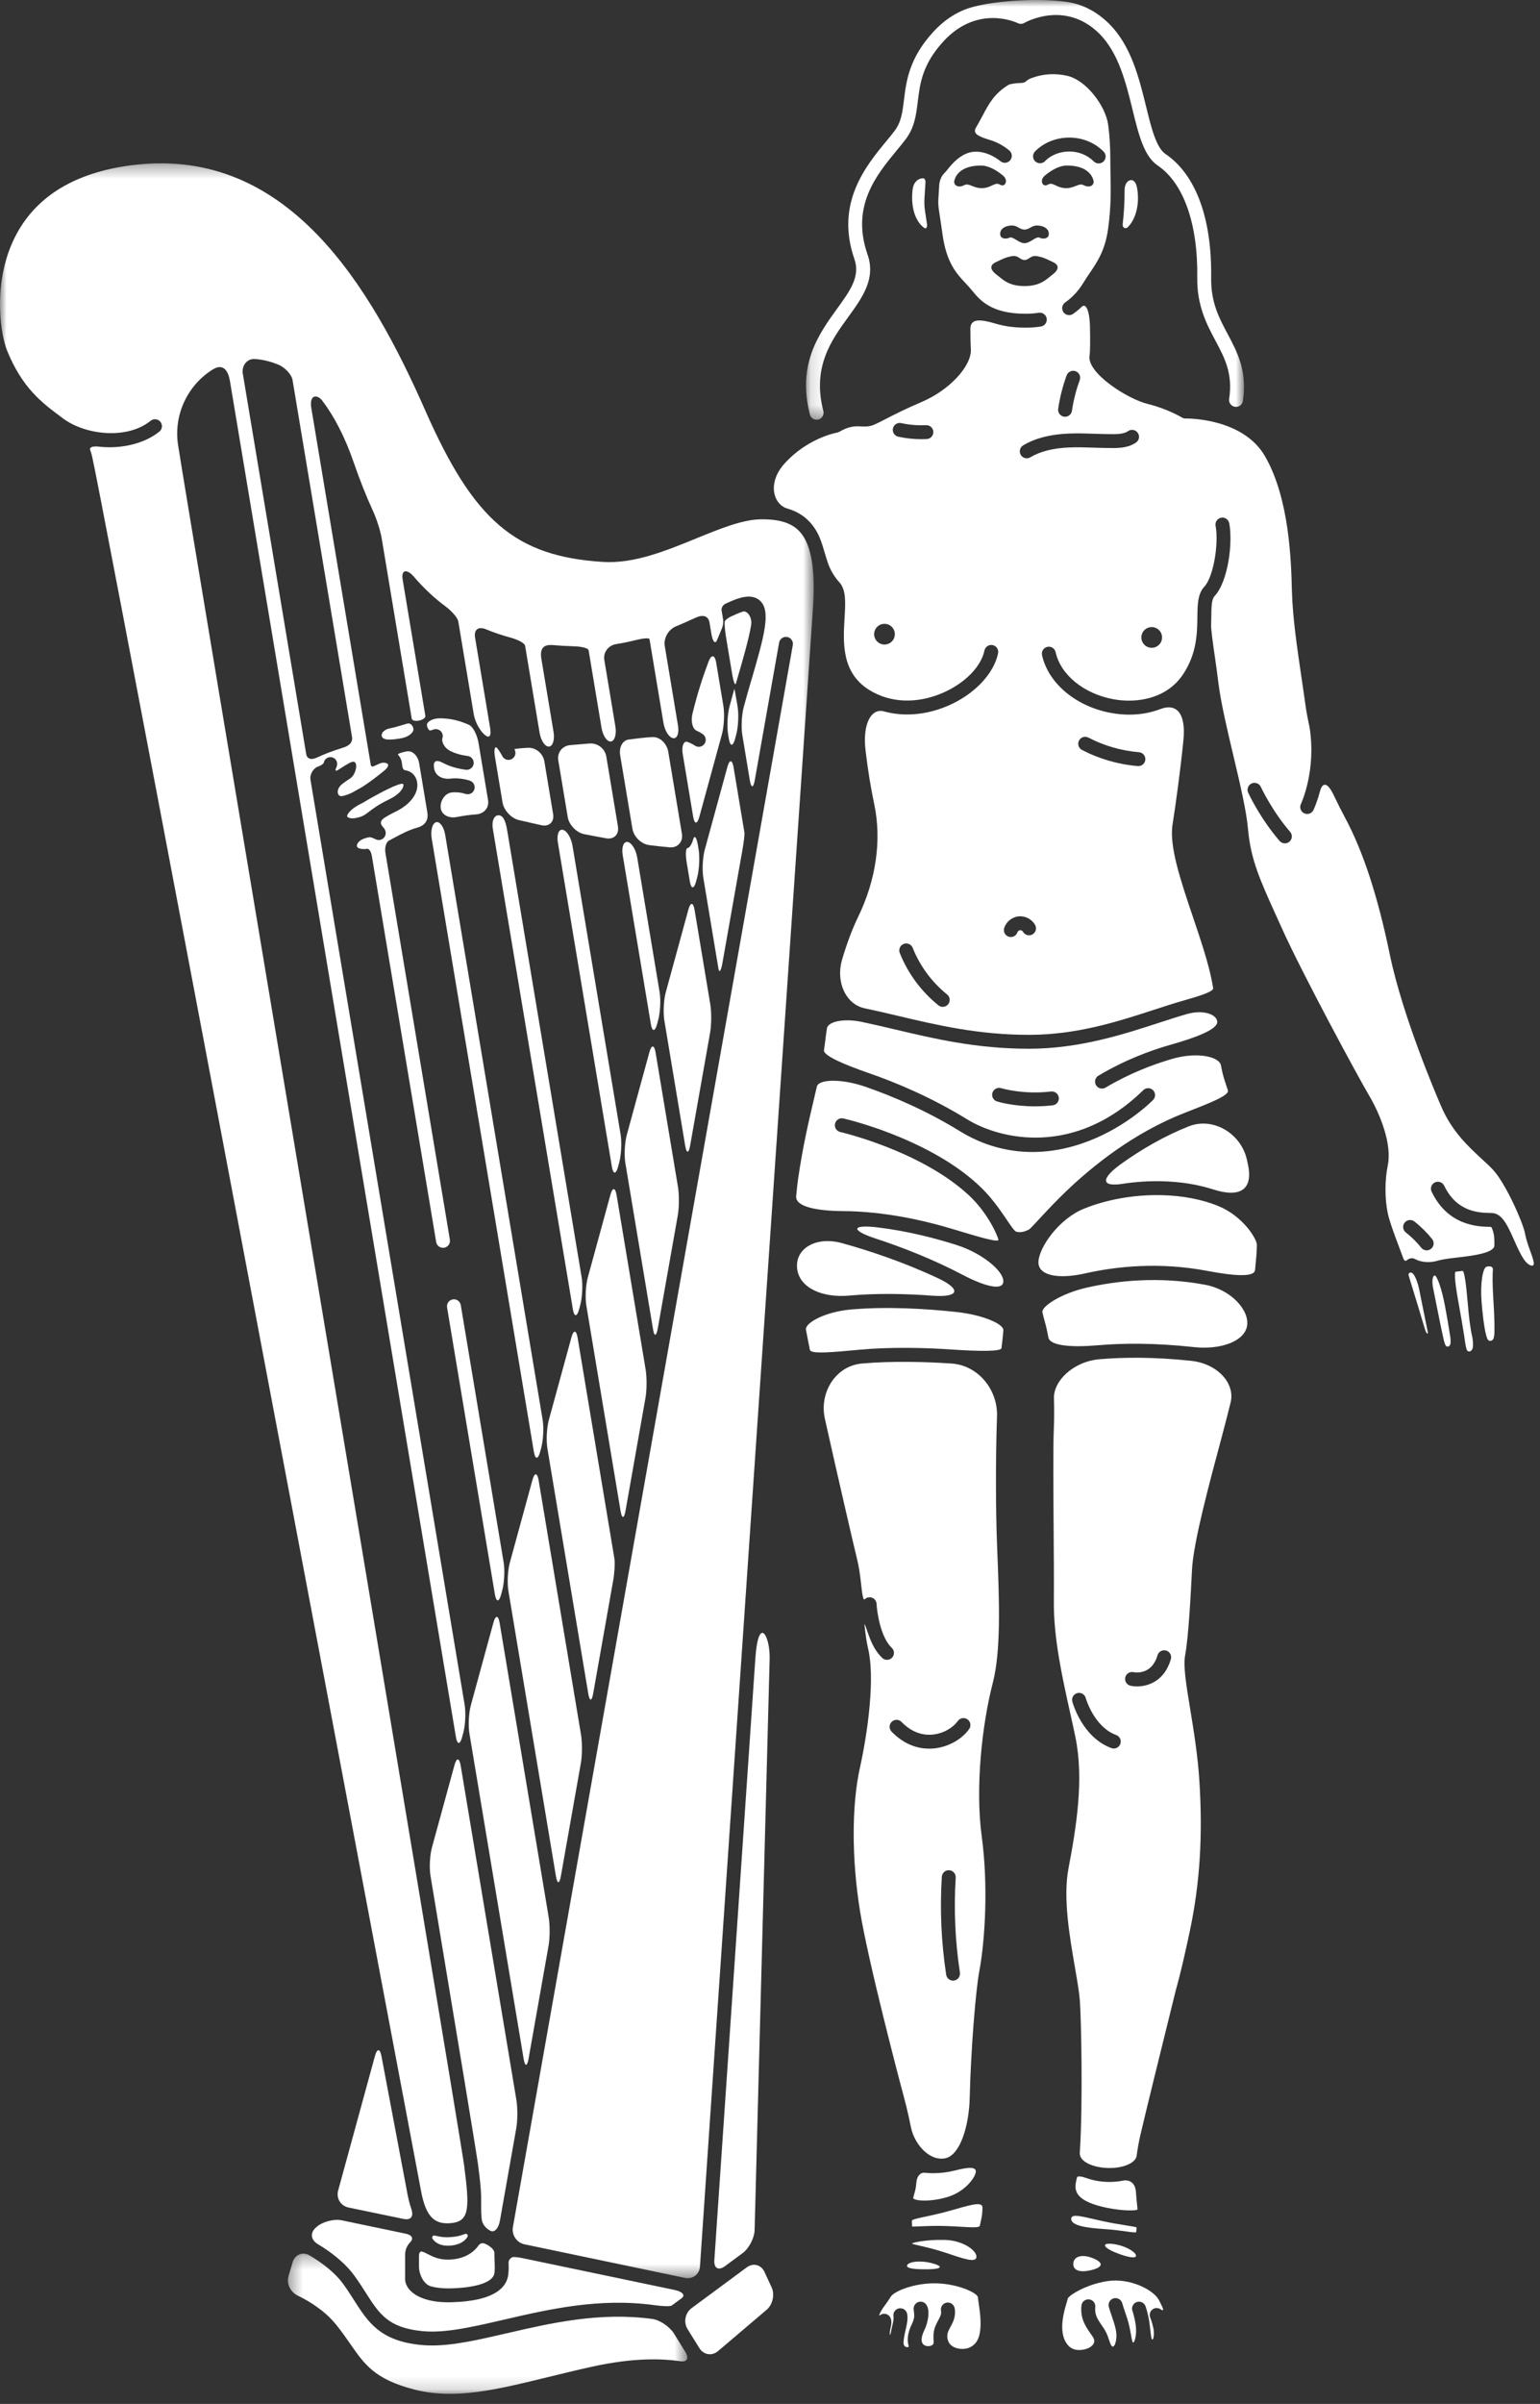
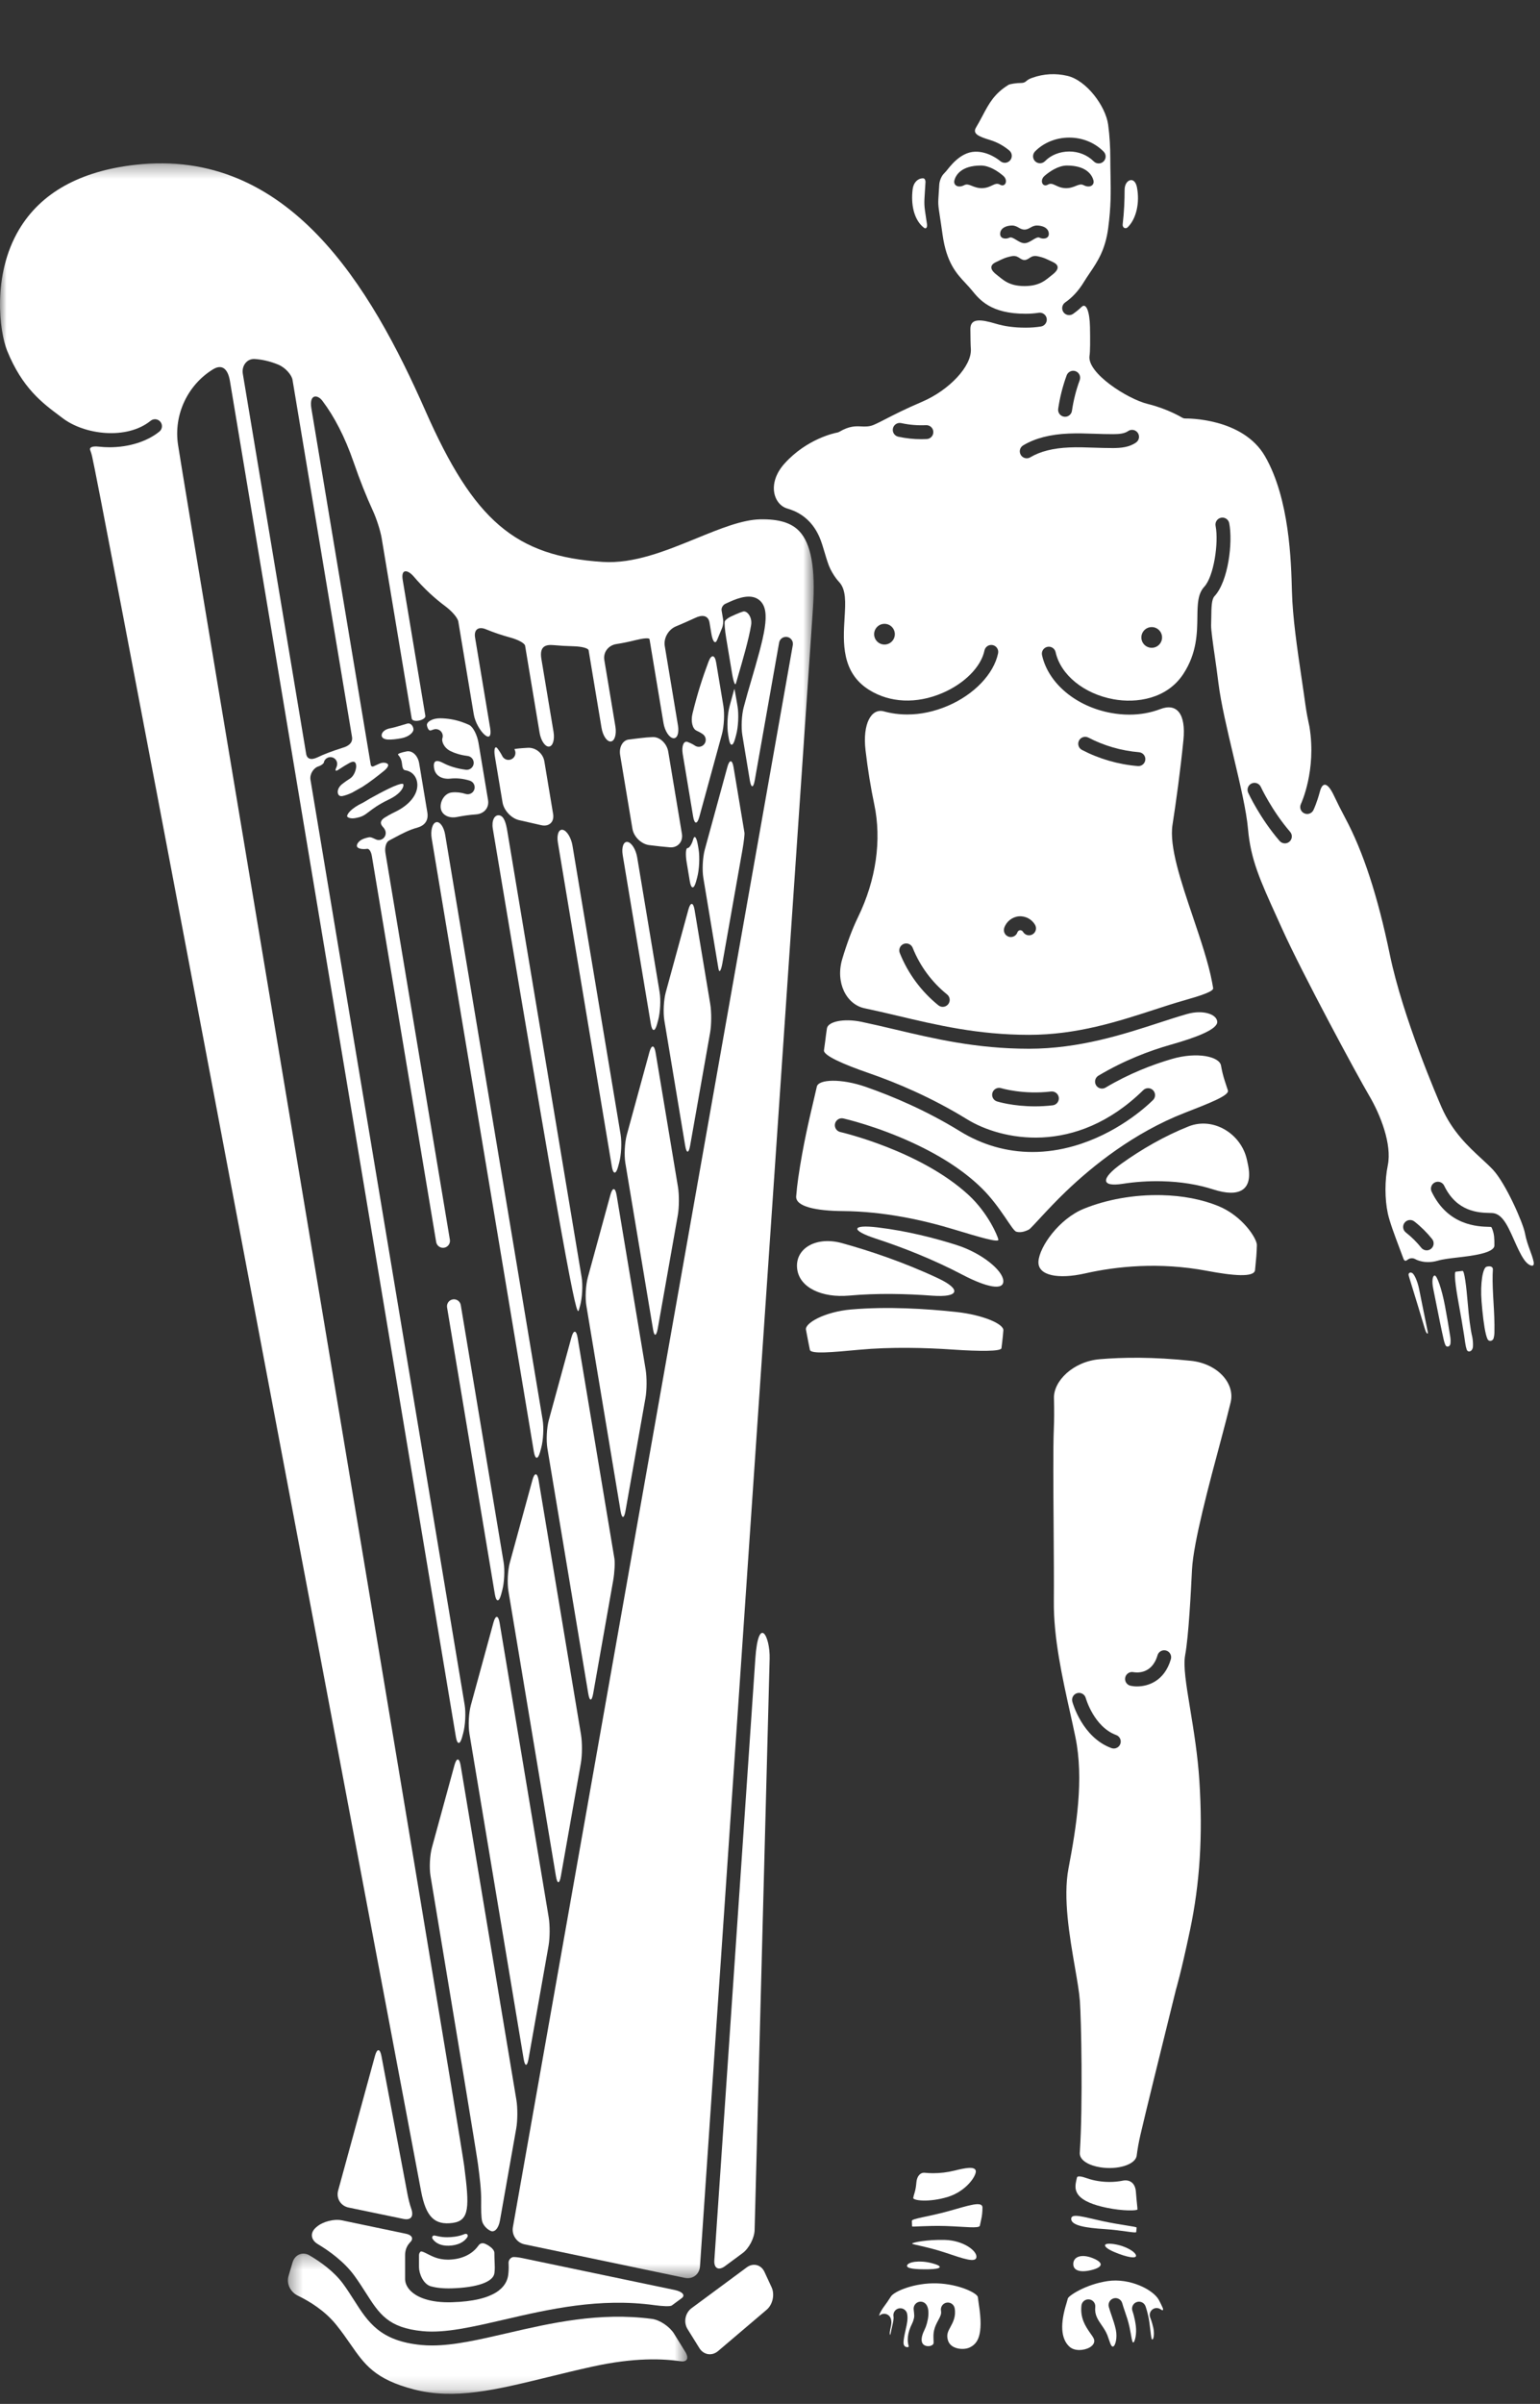
<svg xmlns="http://www.w3.org/2000/svg" xmlns:xlink="http://www.w3.org/1999/xlink" width="116px" height="181px" viewBox="0 0 116 181" version="1.1">
  <rect x="0" y="0" width="116" height="181" fill="#333333" stroke="none" />
  <title>latunarecords</title>
  <desc>Created with Sketch.</desc>
  <defs>
    <polygon id="path-1" points="0 0.331 61.294 0.331 61.294 159.567 0 159.567" />
-     <polygon id="path-3" points="0.134 0 33.125 0 33.125 31.604 0.134 31.604" />
    <polygon id="path-5" points="0.371 0.286 30.455 0.286 30.455 10.844 0.371 10.844" />
  </defs>
  <g id="Home" stroke="none" stroke-width="1" fill="none" fill-rule="evenodd">
    <g id="intro-—-hover-records" transform="translate(-543, -172)">
      <g id="latunarecords" transform="translate(543, 172)">
        <g id="Group-122">
          <path d="M29.299,60.193 C30.184,59.768 30.349,59.326 30.379,59.201 C30.387,59.166 30.39,59.137 30.39,59.112 C30.391,59.063 30.359,59.018 30.338,59.016 C30.327,59.014 30.314,59.014 30.301,59.014 C29.934,59.014 28.836,59.587 27.863,60.128 C27.584,60.306 27.307,60.463 27.031,60.596 C27.026,60.599 27.019,60.603 27.014,60.606 C26.212,61.062 26.128,61.412 26.15,61.474 C26.173,61.537 26.376,61.663 26.747,61.6 C27.28,61.51 27.451,61.38 27.79,61.121 C28.093,60.889 28.508,60.573 29.299,60.193" id="Fill-1" fill="#FFFFFF" />
          <path d="M30.381,167.07 C30.971,167.192 31.175,166.875 30.979,166.305 C30.85,165.934 30.761,165.553 30.692,165.196 C30.646,164.954 30.189,162.532 29.43,158.507 C29.22,157.395 28.987,156.159 28.734,154.817 C28.622,154.225 28.403,154.216 28.244,154.798 L25.47,164.937 C25.311,165.518 25.661,166.089 26.25,166.212 C27.403,166.453 29.228,166.833 30.381,167.07" id="Fill-3" fill="#FFFFFF" />
          <path d="M57.583,171.06 C57.33,170.513 56.732,170.361 56.248,170.719 L54.322,172.143 C53.837,172.501 53.052,173.081 52.568,173.439 C52.411,173.555 52.248,173.675 52.092,173.791 C51.608,174.149 51.472,174.854 51.79,175.366 L52.682,176.802 C52.999,177.314 53.629,177.412 54.088,177.022 L57.747,173.911 C58.206,173.521 58.372,172.762 58.119,172.215 L57.583,171.06 Z" id="Fill-5" fill="#FFFFFF" />
          <path d="M39.443,155.02 C39.542,155.614 39.707,155.614 39.812,155.021 L41.319,146.509 C41.424,145.915 41.429,144.953 41.33,144.359 L40.316,138.276 L37.635,122.195 C37.536,121.601 37.327,121.59 37.168,122.171 L35.467,128.392 C35.308,128.972 35.259,129.925 35.358,130.519 L39.443,155.02 Z" id="Fill-7" fill="#FFFFFF" />
          <g id="Group-11" transform="translate(0, 11.966)">
            <mask id="mask-2" fill="white">
              <use xlink:href="#path-1" />
            </mask>
            <g id="Clip-10" />
            <path d="M19.199,15.065 C19.772,15.106 20.363,15.241 20.957,15.487 C21.514,15.717 21.973,16.275 22.033,16.63 L22.14,17.273 L26.515,43.52 C26.594,43.995 26.195,44.23 25.82,44.333 L25.82,44.334 C25.039,44.58 24.342,44.845 23.911,45.06 L23.911,45.058 C23.442,45.284 23.127,45.187 23.062,44.798 L18.868,19.638 L18.29,16.174 C18.191,15.58 18.599,15.021 19.199,15.065 M31.721,153.034 C32.086,154.95 32.733,155.593 34.103,155.406 C35.38,155.232 35.359,154.166 34.971,151.163 L34.964,151.105 C34.873,150.399 33.362,141.273 31.198,128.267 C31.196,128.258 31.195,128.249 31.193,128.24 C28.852,114.18 25.749,95.595 22.846,78.212 C18.154,50.122 13.723,23.589 13.41,21.522 C13.063,19.233 14.162,17.004 16.029,15.852 C16.712,15.423 17.164,15.788 17.32,16.723 L34.34,118.813 C34.439,119.407 34.648,119.418 34.807,118.837 L34.891,118.529 C35.05,117.948 35.099,116.996 35,116.402 L23.388,46.753 L23.388,46.753 C23.316,46.318 23.612,45.898 23.911,45.765 L23.911,45.765 C24.288,45.649 24.386,45.476 24.386,45.474 C24.428,45.196 24.69,45.003 24.966,45.046 C25.244,45.088 25.435,45.347 25.393,45.626 C25.389,45.655 25.368,45.761 25.301,45.899 C25.248,46.028 25.246,46.17 25.558,45.947 C25.573,45.936 25.586,45.928 25.598,45.921 C25.828,45.768 26.065,45.625 26.302,45.493 C26.693,45.271 26.83,45.422 26.833,45.761 L26.833,45.761 C26.792,46.145 26.61,46.5 26.361,46.656 C26.156,46.786 25.957,46.922 25.777,47.065 C25.445,47.329 25.388,47.648 25.476,47.833 C25.534,47.958 25.65,48.002 25.818,47.967 C26.04,47.919 26.276,47.831 26.519,47.717 C26.803,47.556 27.064,47.409 27.31,47.272 C27.856,46.922 28.414,46.489 28.933,46.067 C29.192,45.857 29.276,45.667 29.226,45.587 C29.183,45.518 29.062,45.46 28.902,45.46 C28.804,45.46 28.691,45.482 28.572,45.536 C28.5,45.57 28.415,45.608 28.318,45.651 C28.263,45.676 28.203,45.703 28.139,45.732 C28.04,45.777 27.945,45.727 27.927,45.618 L27.894,45.422 L23.453,18.779 C23.274,17.705 23.91,17.706 24.295,18.227 C25.166,19.385 25.969,20.9 26.64,22.843 C27.107,24.193 27.589,25.408 28.095,26.507 C28.348,27.054 28.651,27.97 28.75,28.564 L30.141,36.913 L30.966,41.859 C30.966,41.859 30.987,41.983 31.012,42.135 C31.037,42.288 31.284,42.349 31.568,42.288 C31.851,42.227 32.064,42.08 32.041,41.94 L31.999,41.687 L30.335,31.707 C30.186,30.813 30.727,30.949 31.132,31.408 C31.133,31.409 31.134,31.409 31.134,31.409 C31.53,31.874 31.943,32.306 32.377,32.709 C32.747,33.053 33.133,33.374 33.533,33.672 C34.016,34.031 34.473,34.535 34.523,34.839 C34.573,35.142 34.695,35.87 34.794,36.464 C35.032,37.892 35.45,40.399 35.688,41.828 C35.787,42.422 36.178,43.087 36.52,43.372 C36.861,43.656 37.019,43.446 36.92,42.852 L36.313,39.209 L35.784,36.034 C35.685,35.439 36.039,35.182 36.596,35.412 C37.183,35.654 37.795,35.862 38.431,36.035 C39.012,36.194 39.52,36.454 39.554,36.657 C39.587,36.861 39.695,37.507 39.794,38.102 C40.023,39.473 40.416,41.832 40.644,43.204 C40.743,43.798 41.059,44.266 41.349,44.247 C41.639,44.229 41.794,43.731 41.695,43.137 L40.974,38.813 L40.779,37.643 C40.616,36.666 41.135,36.564 41.669,36.606 C42.165,36.652 42.675,36.681 43.197,36.694 C43.799,36.709 44.31,36.832 44.338,36.996 C44.365,37.16 44.467,37.775 44.566,38.37 C44.771,39.602 45.105,41.608 45.311,42.84 C45.41,43.434 45.723,43.892 46.011,43.863 C46.3,43.833 46.453,43.326 46.354,42.732 L45.878,39.872 L45.521,37.732 C45.423,37.138 45.83,36.621 46.425,36.529 C46.907,36.454 47.378,36.356 47.84,36.24 C48.424,36.093 48.906,36.042 48.926,36.165 L48.963,36.387 L49.977,42.476 C50.076,43.07 50.403,43.568 50.705,43.615 C51.007,43.662 51.166,43.243 51.067,42.649 L50.55,39.54 L50.073,36.674 C49.974,36.08 50.352,35.43 50.909,35.199 C51.392,34.999 51.864,34.789 52.324,34.577 C52.399,34.543 52.473,34.511 52.544,34.482 C53.032,34.311 53.368,34.455 53.445,34.915 C53.479,35.116 53.517,35.347 53.556,35.584 C53.566,35.644 53.576,35.703 53.586,35.762 C53.685,36.356 53.876,36.561 54.016,36.221 C54.101,36.014 54.187,35.809 54.271,35.605 C54.313,35.503 54.355,35.402 54.396,35.302 C54.465,35.134 54.496,34.851 54.466,34.668 C54.435,34.485 54.385,34.184 54.354,33.995 C54.322,33.807 54.452,33.581 54.644,33.493 C54.761,33.44 54.876,33.387 54.992,33.335 C55.655,33.038 56.608,32.704 57.221,33.239 C58.121,34.022 57.56,35.941 56.543,39.426 L56.305,40.242 C56.305,40.242 56.178,40.706 56.021,41.279 C55.865,41.852 55.818,42.798 55.917,43.392 L56.13,44.675 L56.481,46.789 C56.581,47.384 56.746,47.384 56.851,46.791 L58.687,36.419 C58.737,36.135 59.008,35.944 59.294,35.994 C59.578,36.045 59.768,36.317 59.718,36.601 L38.634,155.722 C38.529,156.315 38.922,156.896 39.511,157.019 L51.585,159.544 C52.174,159.668 52.685,159.281 52.726,158.68 L61.24,33.778 C61.435,30.842 61.096,28.962 60.204,28.027 C59.598,27.392 58.669,27.112 57.267,27.137 C55.894,27.164 54.22,27.849 52.447,28.573 C50.134,29.518 47.74,30.494 45.398,30.343 C38.82,29.917 35.698,27.254 32.037,18.949 C27.933,9.639 21.738,-0.88 10.175,0.444 C6.014,0.919 3.073,2.561 1.433,5.323 C-0.609,8.763 -0.037,13.024 0.537,14.439 C1.676,17.245 3.176,18.365 4.5,19.354 C4.556,19.396 4.611,19.437 4.667,19.479 C6.342,20.789 9.554,21.169 11.346,19.716 C11.57,19.535 11.9,19.569 12.082,19.794 C12.264,20.018 12.23,20.348 12.005,20.53 C11.087,21.274 9.711,21.71 8.249,21.71 C7.977,21.71 7.703,21.694 7.427,21.663 C6.975,21.612 6.71,21.704 6.798,21.937 C6.85,22.072 6.894,22.215 6.931,22.367 C7.168,23.343 10.014,38.224 15.389,66.596 L16.4,71.938 C21.749,100.185 27.853,132.534 30.459,146.347 C31.218,150.371 31.675,152.791 31.721,153.034" id="Fill-9" fill="#FFFFFF" mask="url(#mask-2)" />
          </g>
          <path d="M40.105,111.435 L38.403,117.656 C38.244,118.237 38.196,119.189 38.295,119.784 L41.876,141.27 C41.975,141.864 42.141,141.865 42.246,141.272 L43.753,132.758 C43.858,132.165 43.863,131.203 43.764,130.608 L40.572,111.459 C40.473,110.865 40.264,110.854 40.105,111.435" id="Fill-12" fill="#FFFFFF" />
          <path d="M50.042,76.837 L51.281,84.278 L51.612,86.265 C51.711,86.859 51.877,86.86 51.982,86.267 L53.489,77.753 C53.594,77.159 53.599,76.197 53.5,75.603 L53.099,73.194 L52.319,68.512 C52.22,67.917 52.011,67.907 51.852,68.488 L50.15,74.709 C49.991,75.29 49.943,76.243 50.042,76.837" id="Fill-14" fill="#FFFFFF" />
          <path d="M44.68,127.521 L46.187,119.007 C46.292,118.414 46.332,117.663 46.277,117.331 L46.176,116.728 L45.742,114.124 L43.509,100.722 C43.41,100.128 43.201,100.118 43.042,100.699 L41.34,106.92 C41.181,107.501 41.133,108.453 41.231,109.047 L44.311,127.52 C44.409,128.114 44.575,128.114 44.68,127.521" id="Fill-16" fill="#FFFFFF" />
          <path d="M52.979,66.099 L54.006,72.271 C54.006,72.271 54.056,72.566 54.116,72.93 C54.176,73.294 54.311,73.107 54.416,72.514 L55.923,63.997 C56.028,63.404 56.096,62.821 56.075,62.694 L56.037,62.465 L55.256,57.772 C55.158,57.178 54.949,57.168 54.79,57.748 L53.088,63.971 C52.929,64.552 52.88,65.505 52.979,66.099" id="Fill-18" fill="#FFFFFF" />
          <path d="M49.197,100.125 C49.286,100.66 49.443,100.612 49.548,100.019 L51.055,91.505 C51.16,90.911 51.165,89.949 51.066,89.355 L49.382,79.249 C49.283,78.655 49.074,78.644 48.915,79.225 L47.214,85.446 C47.055,86.027 47.006,86.98 47.105,87.574 L49.035,99.158 C49.035,99.158 49.108,99.591 49.197,100.125" id="Fill-20" fill="#FFFFFF" />
          <path d="M34.232,132.907 L32.535,139.109 C32.376,139.69 32.328,140.642 32.427,141.236 C34.505,153.726 35.912,162.233 36.002,162.937 L36.01,162.995 C36.135,163.967 36.253,164.891 36.244,165.693 C36.237,166.295 36.24,166.983 36.32,167.263 C36.4,167.543 36.665,167.84 36.96,167.974 C37.255,168.107 37.554,167.783 37.659,167.19 L38.886,160.258 C38.991,159.665 38.996,158.702 38.896,158.108 L34.699,132.931 C34.599,132.336 34.391,132.326 34.232,132.907" id="Fill-22" fill="#FFFFFF" />
          <path d="M47.114,113.77 L48.62,105.257 C48.726,104.663 48.73,103.701 48.631,103.107 L46.445,89.986 C46.346,89.392 46.137,89.382 45.978,89.963 L44.277,96.183 C44.118,96.764 44.069,97.717 44.168,98.311 L46.744,113.768 C46.843,114.362 47.009,114.363 47.114,113.77" id="Fill-24" fill="#FFFFFF" />
-           <path d="M37.12,62.39 L43.15,98.571 C43.249,99.165 43.458,99.176 43.617,98.595 L43.701,98.287 C43.86,97.706 43.909,96.753 43.81,96.159 L38.212,62.571 C38.113,61.977 37.968,61.442 37.605,61.389 C37.242,61.335 37.021,61.796 37.12,62.39" id="Fill-26" fill="#FFFFFF" />
-           <path d="M44.012,62.809 C44.555,62.916 45.105,63.019 45.653,63.118 C46.245,63.225 46.646,62.824 46.547,62.23 L45.669,56.957 C45.57,56.363 45.004,55.93 44.404,55.982 C43.91,56.026 43.428,56.065 42.961,56.101 C42.361,56.147 41.954,56.661 42.053,57.255 L42.764,61.519 C42.863,62.113 43.421,62.693 44.012,62.809" id="Fill-28" fill="#FFFFFF" />
+           <path d="M37.12,62.39 C43.249,99.165 43.458,99.176 43.617,98.595 L43.701,98.287 C43.86,97.706 43.909,96.753 43.81,96.159 L38.212,62.571 C38.113,61.977 37.968,61.442 37.605,61.389 C37.242,61.335 37.021,61.796 37.12,62.39" id="Fill-26" fill="#FFFFFF" />
          <path d="M50.335,56.594 C50.236,56 49.719,55.48 49.178,55.498 C48.877,55.508 48.552,55.534 48.203,55.578 C47.924,55.614 47.646,55.647 47.368,55.68 C46.907,55.734 46.614,56.255 46.712,56.85 L47.638,62.403 C47.737,62.998 48.299,63.554 48.897,63.631 C49.449,63.702 49.972,63.759 50.455,63.798 C51.055,63.846 51.464,63.372 51.365,62.778 L50.335,56.594 Z" id="Fill-30" fill="#FFFFFF" />
          <path d="M55.963,46.048 C55.819,46.092 55.64,46.158 55.42,46.257 C55.296,46.313 55.171,46.37 55.045,46.428 C54.837,46.523 54.637,46.683 54.596,46.783 C54.554,46.883 54.601,47.447 54.699,48.041 L55.149,50.743 C55.248,51.337 55.375,51.658 55.433,51.459 L55.538,51.098 C55.943,49.71 56.413,48.1 56.579,47.057 C56.674,46.462 56.271,45.955 55.963,46.048" id="Fill-32" fill="#FFFFFF" />
          <path d="M52.318,56.123 C52.306,56.114 52.138,55.997 51.799,55.866 C51.5,55.75 51.327,56.173 51.425,56.767 L52.21,61.481 C52.309,62.075 52.518,62.085 52.677,61.504 L54.38,55.281 C54.538,54.7 54.587,53.747 54.489,53.153 L53.944,49.88 C53.845,49.286 53.581,49.256 53.369,49.82 C52.943,50.953 52.531,52.208 52.161,53.734 C52.019,54.319 52.168,54.875 52.456,55.009 C52.774,55.156 52.938,55.278 52.958,55.294 C53.186,55.471 53.226,55.8 53.048,56.029 C52.872,56.255 52.546,56.297 52.318,56.123" id="Fill-34" fill="#FFFFFF" />
          <path d="M38.523,57.166 C38.452,57.199 38.376,57.216 38.302,57.216 C38.105,57.216 37.917,57.104 37.828,56.915 C37.823,56.905 37.718,56.69 37.495,56.382 C37.292,56.1 37.18,56.376 37.279,56.97 L37.854,60.42 C37.953,61.014 38.507,61.612 39.093,61.75 C39.588,61.866 40.157,61.996 40.777,62.133 C41.365,62.263 41.763,61.883 41.663,61.289 L41.003,57.322 C40.904,56.728 40.353,56.275 39.771,56.305 C39.189,56.336 38.732,56.382 38.748,56.413 C38.763,56.443 38.773,56.463 38.776,56.47 C38.898,56.732 38.785,57.043 38.523,57.166" id="Fill-36" fill="#FFFFFF" />
          <path d="M42.022,63.44 L46.087,87.835 C46.186,88.429 46.395,88.44 46.554,87.859 L46.638,87.55 C46.797,86.969 46.845,86.017 46.747,85.423 L43.122,63.67 C43.023,63.076 42.696,62.544 42.392,62.48 C42.089,62.417 41.923,62.846 42.022,63.44" id="Fill-38" fill="#FFFFFF" />
          <path d="M49.491,77.121 L49.575,76.813 C49.734,76.232 49.783,75.28 49.683,74.686 L47.996,64.555 C47.897,63.961 47.572,63.442 47.271,63.394 C46.97,63.346 46.807,63.787 46.905,64.381 L49.024,77.098 C49.123,77.692 49.332,77.703 49.491,77.121" id="Fill-40" fill="#FFFFFF" />
          <path d="M52.212,63.204 C52.114,63.561 51.925,63.855 51.789,63.856 C51.654,63.856 51.624,64.336 51.723,64.93 L51.961,66.36 C52.06,66.954 52.269,66.965 52.428,66.384 L52.513,66.075 C52.671,65.495 52.72,64.542 52.621,63.947 L52.568,63.632 C52.469,63.038 52.31,62.846 52.212,63.204" id="Fill-42" fill="#FFFFFF" />
          <path d="M55.313,51.872 L55.297,51.924 L54.955,53.176 C54.796,53.758 54.747,54.71 54.846,55.305 L54.899,55.621 C54.997,56.215 55.206,56.225 55.365,55.644 L55.45,55.334 C55.609,54.754 55.658,53.801 55.559,53.207 L55.507,52.895 C55.408,52.301 55.321,51.843 55.313,51.872" id="Fill-44" fill="#FFFFFF" />
          <path d="M36.046,55.945 C35.947,55.351 35.639,54.726 35.339,54.584 C35.164,54.502 34.979,54.427 34.783,54.36 C34.229,54.17 33.687,54.091 33.17,54.083 C32.567,54.072 32.117,54.363 32.159,54.614 C32.201,54.864 32.329,55.038 32.444,54.999 C32.523,54.973 32.593,54.949 32.652,54.928 C32.923,54.831 33.224,54.974 33.321,55.247 C33.362,55.364 33.359,55.486 33.321,55.594 C33.257,55.778 33.397,56.284 33.935,56.554 C34.256,56.714 34.676,56.849 35.224,56.919 C35.511,56.956 35.714,57.218 35.677,57.505 C35.643,57.769 35.418,57.962 35.158,57.962 C35.136,57.962 35.114,57.961 35.091,57.958 C34.379,57.867 33.824,57.681 33.391,57.453 C32.859,57.171 32.602,57.271 32.699,57.852 C32.795,58.432 33.325,58.688 33.923,58.625 C34.368,58.577 34.86,58.612 35.39,58.78 C35.665,58.868 35.818,59.162 35.73,59.438 C35.643,59.714 35.347,59.865 35.073,59.778 C34.726,59.668 34.382,59.63 34.042,59.665 C33.468,59.723 33.12,60.376 33.202,60.872 C33.284,61.367 33.822,61.635 34.413,61.517 C34.87,61.426 35.354,61.354 35.851,61.32 C36.452,61.279 36.861,60.833 36.762,60.238 L36.046,55.945 Z" id="Fill-46" fill="#FFFFFF" />
          <path d="M31.14,54.87 C31.095,54.598 30.889,54.422 30.681,54.482 C30.552,54.52 30.427,54.557 30.306,54.592 C29.956,54.697 29.652,54.787 29.385,54.837 C29.057,54.898 28.854,55.057 28.779,55.222 C28.754,55.279 28.744,55.334 28.747,55.385 C28.759,55.558 28.938,55.67 29.227,55.683 C29.5,55.696 29.854,55.656 30.233,55.586 C30.785,55.485 31.185,55.142 31.14,54.87" id="Fill-48" fill="#FFFFFF" />
          <path d="M32.844,61.91 C32.564,61.992 32.419,62.543 32.518,63.137 L40.213,109.308 C40.313,109.901 40.521,109.912 40.681,109.332 L40.765,109.024 C40.923,108.443 40.972,107.49 40.873,106.896 L33.531,62.844 C33.432,62.25 33.123,61.829 32.844,61.91" id="Fill-50" fill="#FFFFFF" />
          <path d="M37.277,120.044 C37.376,120.638 37.585,120.649 37.744,120.068 L37.828,119.76 C37.986,119.179 38.035,118.226 37.936,117.632 L34.708,98.268 C34.661,97.983 34.395,97.789 34.106,97.837 C33.821,97.885 33.628,98.154 33.675,98.44 L37.277,120.044 Z" id="Fill-52" fill="#FFFFFF" />
          <path d="M73.55,169.929 C73.571,169.452 72.546,168.69 71.18,168.653 C69.814,168.615 68.71,168.851 68.704,168.926 C68.698,169.001 69.866,169.16 71.227,169.618 C72.587,170.076 73.53,170.406 73.55,169.929" id="Fill-54" fill="#FFFFFF" />
          <path d="M71.435,166.489 C69.948,166.902 68.681,167.044 68.686,167.217 C68.69,167.321 68.694,167.426 68.698,167.531 C68.7,167.565 68.7,167.599 68.702,167.632 C68.704,167.688 69.836,167.562 71.237,167.606 C72.638,167.651 73.763,167.812 73.807,167.581 C73.836,167.434 73.865,167.295 73.897,167.167 C73.972,166.86 74.004,166.544 74.003,166.217 C74.001,165.688 72.921,166.077 71.435,166.489" id="Fill-56" fill="#FFFFFF" />
          <path d="M71.385,165.417 C72.812,164.983 73.59,163.767 73.497,163.432 C73.403,163.097 72.717,163.228 71.863,163.44 C71.357,163.565 70.816,163.629 70.287,163.629 C70.075,163.629 69.866,163.618 69.662,163.596 C69.319,163.559 69.063,163.865 69.027,164.318 C69.003,164.621 68.957,164.895 68.883,165.126 C68.845,165.245 68.814,165.365 68.789,165.485 C68.746,165.685 69.959,165.85 71.385,165.417" id="Fill-58" fill="#FFFFFF" />
          <path d="M63.951,97.551 C66.069,97.359 68.281,97.412 70.237,97.558 C72.239,97.706 72.461,97.09 70.643,96.238 C68.034,95.015 65.461,94.165 63.426,93.601 C61.491,93.065 59.902,93.983 60.04,95.478 C60.177,96.973 61.951,97.732 63.951,97.551" id="Fill-60" fill="#FFFFFF" />
          <path d="M68.329,170.561 C68.232,170.815 68.948,170.878 69.956,170.862 C70.963,170.845 71.08,170.63 70.168,170.397 C69.255,170.165 68.427,170.307 68.329,170.561" id="Fill-62" fill="#FFFFFF" />
          <path d="M73.655,172.955 C73.621,172.675 72.282,171.981 70.587,171.923 C68.893,171.865 67.354,172.523 67.108,172.912 C66.894,173.249 66.719,173.495 66.638,173.6 C66.533,173.736 66.44,173.877 66.36,174.02 C66.225,174.263 66.189,174.401 66.266,174.335 C66.311,174.296 66.364,174.264 66.424,174.243 C66.697,174.147 66.996,174.287 67.093,174.56 C67.184,174.814 67.134,175.04 67.087,175.259 C67.067,175.351 67.045,175.45 67.029,175.566 C67.007,175.736 67.039,175.843 67.06,175.793 C67.072,175.766 67.081,175.735 67.087,175.698 C67.127,175.486 67.168,175.303 67.204,175.147 C67.275,174.835 67.332,174.588 67.301,174.411 C67.251,174.126 67.443,173.854 67.727,173.805 C68.014,173.758 68.283,173.946 68.333,174.231 C68.399,174.617 68.318,174.971 68.224,175.381 C68.166,175.635 68.1,175.923 68.063,176.26 C68.038,176.487 68.086,176.634 68.207,176.694 C68.249,176.715 68.293,176.725 68.334,176.727 C68.406,176.731 68.457,176.693 68.453,176.675 C68.45,176.662 68.448,176.653 68.445,176.643 C68.33,176.257 68.327,175.7 68.702,174.954 C68.772,174.813 68.819,174.665 68.848,174.529 C68.9,174.286 68.808,173.954 68.822,173.783 C68.83,173.683 68.867,173.584 68.935,173.498 C69.115,173.273 69.445,173.235 69.671,173.416 C70.134,173.786 69.899,174.903 69.637,175.424 C69.39,175.917 69.352,176.311 69.535,176.506 C69.673,176.651 69.942,176.696 70.148,176.607 C70.227,176.573 70.276,176.53 70.305,176.482 C70.365,176.387 70.257,175.911 70.358,175.465 C70.428,175.158 70.561,174.909 70.673,174.703 C70.838,174.398 70.923,174.228 70.879,173.982 C70.829,173.697 71.019,173.425 71.304,173.375 C71.587,173.326 71.86,173.515 71.91,173.8 C72.019,174.418 71.783,174.853 71.593,175.203 C71.414,175.533 71.296,175.751 71.382,176.131 C71.443,176.402 71.596,176.594 71.85,176.72 C72.238,176.913 72.738,176.886 73.011,176.763 C73.611,176.491 74.113,175.903 73.724,173.46 C73.698,173.293 73.675,173.125 73.655,172.955" id="Fill-64" fill="#FFFFFF" />
          <path d="M83.904,168.967 C82.993,168.831 83.013,169.18 83.961,169.575 C84.91,169.97 85.611,170.087 85.57,169.824 C85.53,169.56 84.814,169.103 83.904,168.967" id="Fill-66" fill="#FFFFFF" />
          <path d="M80.846,170.43 C80.815,170.982 81.399,171.131 82.244,170.914 C83.088,170.696 83.142,170.368 82.332,170.033 C81.522,169.699 80.877,169.878 80.846,170.43" id="Fill-68" fill="#FFFFFF" />
          <path d="M80.688,167.088 C80.716,167.58 81.837,167.747 83.177,167.834 C84.516,167.922 85.573,168.169 85.584,168.061 C85.59,167.994 85.597,167.929 85.604,167.863 C85.609,167.817 85.613,167.771 85.618,167.725 C85.625,167.648 84.452,167.539 83.039,167.235 C81.626,166.931 80.661,166.597 80.688,167.088" id="Fill-70" fill="#FFFFFF" />
          <path d="M72.516,95.99 C74.295,96.921 75.629,97.208 75.574,96.424 C75.519,95.64 73.952,94.344 72.038,93.737 C70.392,93.215 68.323,92.683 66.108,92.417 C64.115,92.177 64.065,92.637 65.974,93.261 C67.983,93.919 70.261,94.809 72.516,95.99" id="Fill-72" fill="#FFFFFF" />
          <path d="M72.029,98.784 C69.761,98.539 66.845,98.36 64.122,98.594 C62.122,98.766 60.616,99.622 60.709,100.118 C60.77,100.447 60.828,100.748 60.88,101.016 C60.914,101.193 60.956,101.4 61.004,101.633 C61.074,101.973 62.71,101.814 64.71,101.629 C67.133,101.405 69.701,101.474 71.77,101.615 C73.772,101.751 75.407,101.762 75.435,101.509 C75.453,101.352 75.471,101.199 75.49,101.05 C75.527,100.757 75.556,100.463 75.578,100.17 C75.616,99.683 74.025,98.999 72.029,98.784" id="Fill-74" fill="#FFFFFF" />
-           <path d="M73.001,130.187 C72.431,130.994 71.362,131.569 70.278,131.653 C70.188,131.66 70.092,131.663 69.993,131.663 C69.208,131.663 68.155,131.413 67.157,130.38 C66.955,130.172 66.961,129.841 67.169,129.64 C67.377,129.438 67.708,129.444 67.909,129.652 C68.576,130.342 69.367,130.673 70.197,130.608 C71.092,130.54 71.82,130.044 72.145,129.583 C72.311,129.347 72.638,129.291 72.875,129.457 C73.111,129.624 73.167,129.951 73.001,130.187 M71.867,149.122 C71.841,149.126 71.814,149.128 71.788,149.128 C71.534,149.128 71.31,148.942 71.271,148.683 C70.899,146.248 70.789,143.766 70.943,141.307 C70.961,141.018 71.207,140.797 71.498,140.817 C71.787,140.835 72.007,141.084 71.988,141.372 C71.839,143.757 71.946,146.164 72.306,148.525 C72.35,148.811 72.153,149.078 71.867,149.122 M75.093,116.061 C75.012,113.817 74.98,110.124 75.099,106.643 C75.169,104.636 73.68,102.8 71.677,102.665 C69.686,102.532 67.231,102.464 64.93,102.664 C62.929,102.837 61.697,104.867 62.134,106.827 C63.1,111.151 64.275,116.241 64.573,117.455 C64.693,117.945 64.776,118.5 64.841,119.082 C64.942,119.988 65,120.544 65.147,120.406 C65.233,120.324 65.348,120.271 65.477,120.265 C65.771,120.25 66.012,120.472 66.027,120.76 C66.061,121.413 66.335,123.281 67.173,124.072 C67.383,124.27 67.392,124.602 67.194,124.812 C67.091,124.921 66.952,124.976 66.813,124.976 C66.684,124.976 66.555,124.929 66.453,124.833 C66.001,124.406 65.686,123.81 65.467,123.208 C65.107,122.213 65.073,121.975 65.162,122.747 C65.22,123.246 65.293,123.719 65.391,124.135 C65.913,126.331 65.384,130.34 64.772,133.107 C64.146,135.936 64.148,139.961 64.777,143.874 C65.38,147.621 67.701,156.482 68.104,157.957 C68.128,158.046 68.378,158.972 68.615,160.163 C68.858,161.389 69.945,162.703 71.146,162.516 C72.346,162.329 72.995,159.987 73.042,157.98 C73.127,154.363 73.496,149.848 73.762,148.441 C74.201,146.12 74.448,141.957 73.952,138.301 C73.437,134.5 73.997,129.741 74.782,126.71 C75.411,124.28 75.265,120.501 75.135,117.167 C75.12,116.793 75.106,116.423 75.093,116.061" id="Fill-76" fill="#FFFFFF" />
          <path d="M69.712,13.712 C69.717,13.631 69.687,13.44 69.545,13.426 C69.489,13.421 69.423,13.428 69.349,13.447 C69.19,13.489 68.814,13.654 68.74,14.292 C68.614,15.382 68.837,16.34 69.353,16.92 C69.431,17.007 69.514,17.084 69.601,17.151 C69.751,17.264 69.862,17.122 69.825,16.872 C69.799,16.7 69.776,16.55 69.756,16.42 C69.604,15.428 69.603,15.39 69.669,14.391 C69.681,14.205 69.696,13.984 69.712,13.712" id="Fill-78" fill="#FFFFFF" />
          <path d="M83.342,166.227 C84.621,166.495 85.685,166.456 85.68,166.352 C85.677,166.29 85.672,166.227 85.666,166.166 C85.627,165.784 85.589,165.408 85.561,165.023 C85.515,164.39 85.113,164.082 84.571,164.191 C84.252,164.255 83.915,164.287 83.574,164.287 C83.287,164.287 82.999,164.264 82.715,164.219 C82.426,164.174 82.159,164.107 81.915,164.022 C81.484,163.871 81.155,163.798 81.119,163.966 C81.082,164.134 80.977,164.502 81.021,164.789 C81.049,164.967 81.117,165.124 81.226,165.265 C81.585,165.73 82.395,166.03 83.342,166.227" id="Fill-80" fill="#FFFFFF" />
          <path d="M110.563,98.184 C110.447,96.793 110.304,95.675 110.166,95.691 C110.083,95.701 109.999,95.711 109.917,95.721 C109.827,95.731 109.74,95.741 109.653,95.752 C109.508,95.77 109.633,96.842 109.875,98.156 C110.03,98.997 110.179,99.87 110.283,100.541 C110.318,100.77 110.345,100.955 110.367,101.114 C110.395,101.32 110.435,101.483 110.479,101.612 C110.571,101.879 110.926,101.768 110.95,101.383 C110.961,101.195 110.952,100.965 110.903,100.688 C110.748,100.04 110.639,99.099 110.563,98.184" id="Fill-82" fill="#FFFFFF" />
          <path d="M79.296,83.223 C78.823,83.279 78.373,83.301 77.956,83.301 C76.308,83.301 75.16,82.951 75.1,82.932 C74.824,82.847 74.67,82.553 74.756,82.277 C74.843,82.001 75.135,81.847 75.411,81.932 C75.429,81.938 77.07,82.434 79.172,82.183 C79.457,82.153 79.72,82.354 79.754,82.641 C79.788,82.928 79.583,83.189 79.296,83.223 M80.296,89.705 C82.303,87.781 85.405,85.288 89.22,83.797 C91.091,83.067 92.612,82.483 92.491,82.103 C92.406,81.841 92.331,81.61 92.267,81.418 C92.133,81.01 92.039,80.617 91.971,80.226 C91.853,79.558 90.193,79.171 88.266,79.735 C86.782,80.169 85.035,80.843 83.276,81.89 C83.192,81.94 83.1,81.963 83.009,81.963 C82.83,81.963 82.656,81.872 82.558,81.707 C82.41,81.459 82.492,81.137 82.74,80.99 C84.686,79.832 86.597,79.11 88.192,78.658 C90.124,78.112 91.731,77.495 91.688,76.925 C91.644,76.354 90.598,76.011 89.416,76.349 C88.752,76.538 88.042,76.769 87.292,77.013 C84.619,77.882 81.295,78.964 77.512,78.964 C73.549,78.964 70.396,78.217 67.347,77.495 C66.517,77.299 65.707,77.109 64.904,76.941 C63.55,76.656 62.364,76.92 62.287,77.435 C62.239,77.758 62.197,78.071 62.162,78.369 C62.134,78.61 62.102,78.846 62.066,79.079 C62.006,79.469 63.54,80.141 65.438,80.796 C67.505,81.51 70.153,82.619 72.847,84.277 C75.361,85.824 80.985,87.104 86.115,82.083 C86.321,81.881 86.653,81.884 86.856,82.091 C87.058,82.297 87.054,82.629 86.847,82.831 C86.255,83.411 84.074,85.375 80.895,86.287 C79.842,86.589 78.796,86.739 77.77,86.739 C75.846,86.739 73.993,86.213 72.299,85.169 C69.761,83.607 67.231,82.54 65.234,81.842 C63.338,81.18 61.654,81.263 61.528,81.814 C61.454,82.139 61.377,82.47 61.297,82.811 C60.915,84.431 60.483,86.268 60.131,88.661 C60.062,89.13 60.01,89.602 59.972,90.073 C59.907,90.856 61.504,91.174 63.512,91.188 C66.59,91.21 69.565,91.872 71.857,92.568 C73.778,93.151 75.246,93.588 75.202,93.334 C75.157,93.081 74.437,91.342 72.962,89.98 C69.338,86.636 63.369,85.251 63.294,85.234 C63.012,85.171 62.835,84.89 62.898,84.608 C62.962,84.326 63.243,84.149 63.524,84.212 C63.626,84.236 66.032,84.785 68.788,86.065 C70.941,87.064 72.667,88.203 73.955,89.47 C75.386,90.878 76.232,92.649 76.553,92.74 C76.732,92.791 76.929,92.785 77.149,92.722 C77.28,92.684 77.401,92.631 77.504,92.577 C77.692,92.478 78.848,91.095 80.296,89.705" id="Fill-84" fill="#FFFFFF" />
          <path d="M108.843,98.331 C108.6,97.031 108.232,96.015 108.064,96.039 C107.895,96.062 107.849,96.494 107.956,97.022 C108.013,97.304 108.076,97.622 108.148,97.979 C108.348,98.984 108.574,100.123 108.754,100.903 C108.79,101.057 108.832,101.179 108.875,101.275 C108.962,101.472 109.229,101.413 109.256,101.157 C109.27,101.033 109.27,100.879 109.247,100.691 C109.13,99.918 108.985,99.086 108.843,98.331" id="Fill-86" fill="#FFFFFF" />
          <g id="Group-90" transform="translate(60.579, 0)">
            <mask id="mask-4" fill="white">
              <use xlink:href="#path-3" />
            </mask>
            <g id="Clip-89" />
            <path d="M0.932,31.604 C0.974,31.604 1.018,31.599 1.062,31.588 C1.342,31.516 1.511,31.23 1.439,30.95 C0.587,27.634 2.036,25.634 3.314,23.87 C4.388,22.388 5.403,20.987 4.769,19.165 C3.503,15.527 5.429,13.189 6.978,11.31 C7.215,11.023 7.439,10.751 7.637,10.491 C8.313,9.599 8.429,8.649 8.553,7.643 C8.721,6.27 8.896,4.849 10.481,3.12 C13.048,0.319 15.965,1.683 16.086,1.742 C16.244,1.82 16.431,1.813 16.584,1.723 C16.614,1.705 19.626,-0.026 22.211,2.519 C23.676,3.961 24.239,6.255 24.735,8.28 C25.193,10.148 25.589,11.761 26.627,12.464 C28.576,13.783 29.661,16.857 29.604,20.897 C29.574,23.023 30.318,24.418 30.974,25.649 C31.68,26.976 32.291,28.122 32.007,30.037 C31.964,30.323 32.161,30.59 32.447,30.632 C32.73,30.673 33,30.477 33.042,30.191 C33.378,27.934 32.625,26.522 31.898,25.157 C31.243,23.929 30.625,22.769 30.651,20.912 C30.714,16.448 29.494,13.14 27.214,11.597 C26.51,11.12 26.142,9.619 25.752,8.03 C25.222,5.87 24.622,3.423 22.946,1.773 C21.908,0.75 20.809,0.296 19.802,0.147 C17.835,-0.144 14.666,0.007 12.732,0.514 C11.757,0.77 10.703,1.328 9.709,2.413 C7.897,4.389 7.684,6.123 7.513,7.516 C7.399,8.452 7.308,9.191 6.802,9.857 C6.618,10.101 6.4,10.365 6.17,10.644 C4.637,12.505 2.321,15.315 3.78,19.509 C4.234,20.815 3.454,21.892 2.466,23.255 C1.123,25.11 -0.549,27.418 0.425,31.21 C0.486,31.447 0.698,31.604 0.932,31.604" id="Fill-88" fill="#FFFFFF" mask="url(#mask-4)" />
          </g>
          <path d="M112.433,95.968 C112.436,95.845 112.442,95.718 112.451,95.586 C112.463,95.376 112.257,95.297 111.974,95.376 C111.692,95.455 111.488,96.618 111.598,97.995 C111.671,98.913 111.777,99.859 111.927,100.471 C111.965,100.623 112.008,100.742 112.051,100.835 C112.141,101.027 112.442,100.993 112.508,100.758 C112.54,100.643 112.563,100.499 112.567,100.321 C112.585,99.55 112.541,98.786 112.498,98.047 C112.456,97.323 112.417,96.64 112.433,95.968" id="Fill-91" fill="#FFFFFF" />
          <path d="M88.195,124.926 C87.721,126.557 86.505,126.977 85.646,126.977 C85.465,126.977 85.3,126.958 85.161,126.928 C84.878,126.867 84.697,126.589 84.758,126.306 C84.819,126.025 85.095,125.845 85.377,125.903 C85.519,125.931 86.756,126.128 87.189,124.634 C87.269,124.356 87.559,124.197 87.838,124.277 C88.116,124.357 88.276,124.648 88.195,124.926 M84.387,131.309 C84.31,131.521 84.109,131.652 83.896,131.652 C83.836,131.652 83.776,131.642 83.715,131.62 C81.523,130.816 80.802,128.233 80.773,128.123 C80.697,127.844 80.862,127.557 81.142,127.481 C81.421,127.408 81.708,127.571 81.783,127.85 C81.795,127.891 82.406,130.024 84.076,130.637 C84.348,130.737 84.487,131.037 84.387,131.309 M89.708,102.46 C86.865,102.16 84.57,102.193 82.836,102.34 C80.835,102.51 79.352,103.981 79.389,105.276 C79.412,106.11 79.409,106.914 79.378,107.621 C79.321,108.969 79.343,112.003 79.364,114.936 C79.378,116.987 79.393,119.109 79.38,120.563 C79.354,123.323 80.018,126.308 80.603,128.942 C80.746,129.585 80.884,130.205 81.005,130.794 C81.658,133.952 81.078,137.555 80.483,140.684 C80.063,142.895 80.566,145.798 80.969,148.131 C81.142,149.131 81.292,149.995 81.342,150.659 C81.441,151.963 81.575,158.409 81.338,162.041 C81.26,162.693 82.117,163.065 82.879,163.185 C84.189,163.392 85.491,162.989 85.616,162.339 C85.677,161.845 85.77,161.313 85.906,160.726 C86.313,158.971 87.359,154.738 88.371,150.644 L88.578,149.808 C88.579,149.799 88.582,149.79 88.585,149.782 C88.589,149.769 88.968,148.505 89.637,145.33 C90.381,141.796 90.606,138.23 90.344,134.107 C90.221,132.16 89.917,130.309 89.649,128.675 C89.341,126.799 89.119,125.443 89.272,124.618 C89.536,123.197 89.706,119.806 89.788,118.176 C89.888,116.159 91.074,111.745 92.026,108.198 C92.266,107.304 92.489,106.437 92.696,105.595 C93.051,104.154 91.705,102.67 89.708,102.46" id="Fill-93" fill="#FFFFFF" />
-           <path d="M90.781,96.736 C87.287,96.081 84.136,96.432 81.843,96.954 C79.885,97.401 78.433,98.389 78.52,98.798 C78.575,99.055 78.637,99.301 78.704,99.532 C78.803,99.868 78.89,100.262 78.968,100.695 C79.085,101.345 80.726,101.46 82.726,101.289 C84.544,101.133 86.946,101.103 89.928,101.428 C91.924,101.644 93.723,101.012 93.932,99.844 C94.14,98.675 92.754,97.107 90.781,96.736" id="Fill-95" fill="#FFFFFF" />
          <path d="M91.754,90.801 C90.533,90.307 89.09,90.024 87.501,89.988 C85.402,89.938 83.32,90.325 81.63,91.016 C79.772,91.775 78.296,93.87 78.222,94.971 C78.148,96.072 79.757,96.326 81.716,95.884 C84.093,95.347 87.316,95.008 90.92,95.687 C92.892,96.059 94.477,96.196 94.536,95.628 C94.573,95.279 94.605,94.935 94.632,94.597 C94.654,94.319 94.668,94.036 94.675,93.749 C94.685,93.279 93.614,91.556 91.754,90.801" id="Fill-97" fill="#FFFFFF" />
          <path d="M89.529,84.812 C87.67,85.552 85.978,86.547 84.511,87.589 C82.875,88.753 82.936,89.387 84.56,89.134 C85.52,88.985 86.518,88.916 87.525,88.941 C88.929,88.973 90.235,89.186 91.397,89.56 C93.308,90.176 94.417,89.657 94.004,87.693 C93.978,87.568 93.951,87.445 93.924,87.322 C93.494,85.361 91.394,84.069 89.529,84.812" id="Fill-99" fill="#FFFFFF" />
          <path d="M56.894,124.9 L53.807,170.187 C53.766,170.788 54.126,170.985 54.61,170.627 L55.936,169.647 C56.42,169.289 56.825,168.51 56.841,167.908 L57.973,124.899 C58.018,123.171 57.123,121.542 56.894,124.9" id="Fill-101" fill="#FFFFFF" />
          <path d="M107.539,100.246 C107.402,99.594 107.255,98.859 107.12,98.183 C107.046,97.81 106.968,97.419 106.895,97.062 C106.769,96.443 106.518,95.907 106.357,95.843 C106.346,95.838 106.339,95.834 106.329,95.83 L106.329,95.831 C106.186,95.774 106.065,95.882 106.108,96.038 C106.128,96.11 106.152,96.19 106.178,96.275 C106.238,96.472 106.304,96.686 106.373,96.91 C106.664,97.856 107.025,99.033 107.306,99.989 C107.338,100.096 107.37,100.185 107.401,100.259 C107.461,100.405 107.551,100.454 107.552,100.38 C107.553,100.339 107.549,100.294 107.539,100.246" id="Fill-103" fill="#FFFFFF" />
          <path d="M87.439,173.888 C87.614,174.014 87.631,173.91 87.593,173.794 C87.505,173.592 87.405,173.384 87.289,173.17 C86.881,172.411 85.115,171.501 83.433,171.751 C81.751,172.002 80.487,172.865 80.436,173.057 C80.404,173.181 80.371,173.298 80.338,173.404 C79.845,174.97 79.91,176.067 80.529,176.667 C80.792,176.92 81.149,176.969 81.494,176.93 C82.062,176.866 82.548,176.525 82.398,176.112 C82.348,175.975 82.238,175.839 82.117,175.663 C81.778,175.171 81.356,174.558 81.459,173.595 C81.49,173.307 81.749,173.101 82.036,173.13 C82.323,173.161 82.531,173.418 82.5,173.706 C82.439,174.284 82.69,174.648 82.979,175.069 C83.132,175.291 83.299,175.538 83.411,175.822 C83.584,176.27 83.671,176.723 83.843,176.68 C84.016,176.637 84.178,176.012 84.049,175.412 C83.97,175.042 83.847,174.684 83.731,174.347 C83.652,174.117 83.577,173.9 83.521,173.693 C83.446,173.414 83.611,173.127 83.89,173.051 C84.169,172.976 84.456,173.141 84.533,173.42 C84.579,173.592 84.648,173.793 84.721,174.007 C84.846,174.369 84.985,174.773 85.078,175.208 C85.223,175.886 85.268,176.428 85.374,176.374 C85.48,176.319 85.634,175.749 85.555,175.121 C85.476,174.488 85.306,174.014 85.303,174.006 C85.204,173.735 85.343,173.434 85.613,173.335 C85.885,173.234 86.185,173.373 86.285,173.644 C86.299,173.68 86.484,174.192 86.582,174.9 C86.68,175.608 86.707,176.19 86.805,176.153 C86.903,176.115 86.965,175.703 86.872,175.274 C86.777,174.832 86.647,174.518 86.644,174.513 C86.53,174.247 86.652,173.939 86.917,173.824 C87.097,173.747 87.294,173.78 87.439,173.889 L87.439,173.888 Z" id="Fill-105" fill="#FFFFFF" />
          <path d="M84.566,16.887 C84.539,17.111 84.727,17.25 84.896,17.148 C84.923,17.124 84.95,17.106 84.976,17.079 C85.597,16.442 85.864,15.246 85.64,14.103 C85.569,13.741 85.393,13.543 85.177,13.56 C84.94,13.585 84.704,13.855 84.71,14.323 C84.709,15.09 84.679,15.896 84.566,16.887" id="Fill-107" fill="#FFFFFF" />
          <path d="M34.968,168.221 L34.968,168.221 C34.923,168.239 34.876,168.258 34.825,168.275 C34.652,168.335 34.459,168.381 34.245,168.41 C34.045,168.438 33.857,168.45 33.68,168.45 C33.445,168.45 33.228,168.427 33.029,168.384 C32.922,168.361 32.826,168.34 32.744,168.323 C32.594,168.3 32.511,168.427 32.573,168.557 C32.813,168.916 33.24,169.104 33.809,169.088 C34.467,169.067 34.974,168.823 35.216,168.419 C35.277,168.284 35.177,168.128 34.968,168.221" id="Fill-109" fill="#FFFFFF" />
          <path d="M37.258,170.345 C37.249,170.153 37.24,169.93 37.239,169.63 C37.239,169.448 37.067,169.256 36.827,169.098 C36.753,169.049 36.68,169.009 36.61,168.976 C36.398,168.857 36.166,168.871 36.032,169.089 L36.03,169.086 C35.583,169.724 34.803,170.104 33.842,170.135 C33.807,170.136 33.772,170.137 33.738,170.137 C33.377,170.137 33.042,170.075 32.743,169.96 C32.219,169.757 31.776,169.432 31.666,169.545 C31.604,169.61 31.561,169.694 31.561,169.803 L31.561,170.697 C31.561,171.191 31.882,171.989 32.463,172.149 C32.829,172.25 33.33,172.317 34.006,172.299 C35.954,172.242 37.164,171.812 37.243,171.148 C37.28,170.836 37.271,170.641 37.258,170.345" id="Fill-111" fill="#FFFFFF" />
          <path d="M50.815,172.42 L39.355,170.023 C39.109,169.971 38.885,169.945 38.704,169.94 C38.505,169.933 38.298,170.145 38.308,170.381 L38.308,170.381 C38.32,170.665 38.326,170.911 38.283,171.272 C38.176,172.165 37.353,173.249 34.036,173.345 C33.949,173.347 33.865,173.349 33.783,173.349 C32.077,173.349 31.279,172.829 30.95,172.51 C30.669,172.237 30.514,171.911 30.514,171.591 L30.514,169.803 C30.514,169.476 30.608,169.213 30.754,169.003 C30.778,168.969 30.803,168.938 30.829,168.907 C30.838,168.89 30.855,168.868 30.887,168.838 C31.193,168.547 31.002,168.291 30.65,168.206 C30.543,168.182 30.431,168.157 30.312,168.132 L25.746,167.177 C25.156,167.054 24.309,167.274 23.854,167.669 L23.795,167.721 C23.34,168.116 23.41,168.65 23.927,168.96 C24.843,169.51 25.932,170.308 26.68,171.328 C27.013,171.783 27.288,172.214 27.553,172.63 C28.567,174.222 29.237,175.274 31.84,175.522 C33.527,175.684 35.579,175.207 37.956,174.657 C41.345,173.872 45.143,172.992 49.315,173.566 C49.912,173.648 50.487,173.675 50.606,173.587 L50.821,173.428 C50.821,173.428 51.058,173.253 51.352,173.036 C51.645,172.819 51.404,172.543 50.815,172.42" id="Fill-113" fill="#FFFFFF" />
          <g id="Group-117" transform="translate(21.315, 169.397)">
            <mask id="mask-6" fill="white">
              <use xlink:href="#path-5" />
            </mask>
            <g id="Clip-116" />
            <path d="M29.968,8.391 C30.404,8.459 30.622,8.195 30.303,7.681 C30.041,7.256 29.723,6.743 29.453,6.307 C29.135,5.796 28.399,5.283 27.802,5.203 C23.835,4.672 20.158,5.52 16.877,6.28 C14.759,6.77 12.888,7.203 11.226,7.203 C10.954,7.203 10.687,7.192 10.426,7.167 C7.314,6.871 6.406,5.445 5.354,3.795 C5.098,3.394 4.834,2.977 4.521,2.551 C3.852,1.639 2.835,0.912 1.993,0.416 C1.474,0.11 0.893,0.369 0.722,0.946 L0.417,1.979 C0.246,2.556 0.569,3.187 1.112,3.449 C2.016,3.885 3.149,4.586 3.997,5.629 C4.422,6.153 4.757,6.635 5.08,7.1 C6.146,8.635 6.916,9.745 9.855,10.51 C12.922,11.309 16.035,10.547 19.977,9.581 C21.021,9.325 22.101,9.06 23.262,8.804 C26.522,8.084 28.63,8.204 29.968,8.392 L29.968,8.391 Z" id="Fill-115" fill="#FFFFFF" mask="url(#mask-6)" />
          </g>
          <path d="M33.887,93.342 L29.333,66.02 C29.234,65.426 29.099,64.618 29.032,64.215 C28.965,63.813 29.086,63.402 29.3,63.291 C29.429,63.224 29.558,63.155 29.686,63.087 C30.29,62.763 30.863,62.463 31.434,62.319 L31.427,62.315 C31.982,62.169 32.292,61.784 32.19,61.172 C32.18,61.111 32.17,61.05 32.159,60.986 C32.063,60.406 31.963,59.807 31.962,59.804 L31.574,57.475 C31.475,56.881 31.052,56.491 30.623,56.577 C30.195,56.663 29.915,56.757 29.991,56.839 C30.037,56.888 30.079,56.941 30.115,56.999 C30.199,57.134 30.258,57.297 30.276,57.479 C30.303,57.76 30.352,57.969 30.51,57.992 C30.608,58.006 30.7,58.032 30.789,58.068 C31.175,58.225 31.423,58.607 31.437,59.065 C31.462,59.844 30.831,60.619 29.752,61.137 C29.427,61.293 29.179,61.434 28.976,61.563 C28.796,61.677 28.52,61.911 28.836,62.254 L28.836,62.255 C28.982,62.398 29.029,62.552 29.041,62.606 C29.107,62.887 28.932,63.169 28.651,63.235 C28.545,63.26 28.438,63.25 28.342,63.213 C28.18,63.15 27.961,63.011 27.794,63.042 C27.712,63.057 27.614,63.08 27.496,63.116 C27.038,63.253 26.86,63.551 26.883,63.708 C26.903,63.843 27.109,63.93 27.41,63.93 C27.494,63.93 27.578,63.923 27.663,63.911 C27.801,63.892 27.956,64.126 28.009,64.45 L28.107,65.036 L32.854,93.514 C32.897,93.771 33.119,93.952 33.37,93.952 C33.399,93.952 33.428,93.95 33.457,93.945 C33.742,93.897 33.935,93.628 33.887,93.342" id="Fill-118" fill="#FFFFFF" />
          <path d="M107.874,93.294 C108.054,93.519 108.017,93.849 107.791,94.029 C107.695,94.106 107.58,94.144 107.465,94.144 C107.311,94.144 107.159,94.076 107.056,93.947 C106.714,93.519 106.323,93.132 105.892,92.795 C105.664,92.617 105.623,92.288 105.801,92.061 C105.98,91.832 106.309,91.792 106.536,91.97 C107.032,92.357 107.482,92.802 107.874,93.294 M97.126,63.373 C97.027,63.459 96.905,63.501 96.784,63.501 C96.637,63.501 96.491,63.439 96.387,63.32 C94.906,61.604 94.054,59.763 94.018,59.685 C93.898,59.422 94.014,59.112 94.276,58.991 C94.539,58.87 94.85,58.986 94.97,59.248 C94.979,59.266 95.8,61.036 97.18,62.635 C97.369,62.854 97.345,63.184 97.126,63.373 M86.753,48.775 C86.322,48.775 85.973,48.426 85.973,47.995 C85.973,47.565 86.322,47.216 86.753,47.216 C87.183,47.216 87.532,47.565 87.532,47.995 C87.532,48.426 87.183,48.775 86.753,48.775 M85.574,33.317 C85.061,33.678 84.442,33.732 83.85,33.736 C83.369,33.737 82.891,33.723 82.427,33.707 C81.807,33.685 81.166,33.664 80.547,33.69 C79.323,33.742 78.361,33.985 77.606,34.432 C77.522,34.482 77.43,34.506 77.339,34.506 C77.161,34.506 76.986,34.414 76.889,34.249 C76.741,34 76.823,33.68 77.072,33.532 C77.979,32.993 79.102,32.703 80.503,32.644 C81.162,32.616 81.823,32.638 82.463,32.66 C82.917,32.675 83.389,32.692 83.843,32.689 C84.236,32.686 84.68,32.666 84.97,32.461 C85.207,32.294 85.534,32.351 85.7,32.587 C85.867,32.824 85.81,33.15 85.574,33.317 M77.767,70.357 C77.515,70.498 77.196,70.407 77.055,70.155 C77.015,70.082 76.913,70.029 76.833,70.038 C76.751,70.045 76.664,70.116 76.638,70.194 C76.565,70.414 76.361,70.553 76.141,70.553 C76.086,70.553 76.031,70.545 75.977,70.527 C75.702,70.436 75.553,70.14 75.643,69.865 C75.8,69.392 76.238,69.042 76.735,68.995 C77.232,68.949 77.727,69.209 77.97,69.645 C78.11,69.898 78.02,70.217 77.767,70.357 M77.169,21.54 C75.947,21.54 75.511,21.017 75.074,20.689 C74.638,20.362 74.463,19.991 75.031,19.73 C75.508,19.509 75.663,19.402 76.187,19.293 C76.711,19.184 76.82,19.577 77.169,19.577 C77.518,19.577 77.627,19.184 78.151,19.293 C78.674,19.402 78.83,19.509 79.307,19.73 C79.874,19.991 79.7,20.362 79.263,20.689 C78.827,21.017 78.39,21.54 77.169,21.54 M72.643,13.937 C72.153,14.193 71.796,13.936 71.89,13.577 C71.99,13.193 72.406,12.464 73.886,12.464 C74.541,12.464 75.2,12.92 75.568,13.238 C75.973,13.586 75.719,14.133 75.326,13.904 C74.934,13.675 74.705,14.133 74.017,14.166 C73.33,14.199 72.997,13.752 72.643,13.937 M76.231,16.98 C76.645,16.98 76.798,17.286 77.169,17.286 C77.54,17.286 77.692,16.98 78.107,16.98 C78.522,16.98 78.983,17.156 79.002,17.591 C79.018,17.984 78.572,18.028 78.307,17.897 C78.042,17.766 77.605,18.311 77.169,18.311 C76.732,18.311 76.296,17.766 76.031,17.897 C75.766,18.028 75.32,17.984 75.336,17.591 C75.354,17.156 75.816,16.98 76.231,16.98 M77.964,11.402 C78.607,10.745 79.538,10.365 80.518,10.36 L80.539,10.36 C81.53,10.36 82.449,10.733 83.128,11.412 C83.333,11.617 83.333,11.948 83.128,12.153 C83.026,12.255 82.892,12.306 82.758,12.306 C82.624,12.306 82.49,12.255 82.388,12.153 C81.906,11.672 81.25,11.407 80.539,11.407 C79.822,11.411 79.161,11.676 78.713,12.135 C78.51,12.341 78.179,12.345 77.972,12.143 C77.765,11.94 77.762,11.609 77.964,11.402 M81.611,13.937 C81.257,13.752 80.924,14.199 80.237,14.166 C79.549,14.133 79.32,13.675 78.927,13.904 C78.535,14.133 78.281,13.586 78.685,13.238 C79.054,12.92 79.713,12.464 80.367,12.464 C81.848,12.464 82.264,13.193 82.363,13.577 C82.457,13.936 82.1,14.193 81.611,13.937 M80.346,28.261 C80.446,27.99 80.748,27.851 81.019,27.95 C81.29,28.05 81.429,28.351 81.33,28.622 C81.055,29.368 80.859,30.145 80.744,30.931 C80.706,31.192 80.483,31.38 80.227,31.38 C80.202,31.38 80.176,31.378 80.151,31.374 C79.865,31.333 79.666,31.067 79.708,30.781 C79.833,29.923 80.047,29.076 80.346,28.261 M81.277,55.759 C81.411,55.502 81.727,55.403 81.984,55.537 C83.156,56.149 84.473,56.529 85.791,56.637 C86.08,56.66 86.295,56.912 86.271,57.201 C86.249,57.475 86.02,57.682 85.75,57.682 C85.736,57.682 85.721,57.682 85.707,57.68 C84.249,57.562 82.794,57.142 81.499,56.465 C81.243,56.331 81.143,56.015 81.277,55.759 M71.42,75.615 C71.316,75.743 71.165,75.81 71.012,75.81 C70.896,75.81 70.78,75.772 70.683,75.693 C69.394,74.654 68.389,73.292 67.775,71.754 C67.668,71.485 67.799,71.181 68.068,71.073 C68.337,70.966 68.641,71.097 68.748,71.366 C69.295,72.737 70.191,73.951 71.341,74.878 C71.566,75.06 71.601,75.389 71.42,75.615 M69.806,33.058 C69.672,33.065 69.537,33.069 69.402,33.069 C68.817,33.069 68.232,33.005 67.659,32.88 C67.377,32.818 67.198,32.539 67.26,32.256 C67.322,31.974 67.603,31.795 67.883,31.857 C68.497,31.991 69.126,32.043 69.754,32.013 C70.045,32.001 70.288,32.22 70.302,32.509 C70.317,32.799 70.095,33.044 69.806,33.058 M66.624,48.53 C66.193,48.53 65.844,48.181 65.844,47.751 C65.844,47.32 66.193,46.971 66.624,46.971 C67.054,46.971 67.403,47.32 67.403,47.751 C67.403,48.181 67.054,48.53 66.624,48.53 M115.52,95.007 C115.462,94.727 115.361,94.452 115.255,94.162 C115.117,93.787 114.961,93.361 114.863,92.837 C114.725,92.089 113.426,89.103 112.445,88.06 C112.199,87.8 111.907,87.531 111.598,87.246 C110.615,86.341 109.391,85.214 108.582,83.362 C108.287,82.685 105.669,76.616 104.687,71.869 C103.782,67.486 102.685,64.128 101.335,61.604 C101.024,61.022 100.738,60.454 100.476,59.899 C100.026,58.946 99.633,58.809 99.421,59.598 C99.197,60.438 98.957,60.944 98.935,60.991 C98.844,61.179 98.657,61.288 98.463,61.288 C98.386,61.288 98.309,61.271 98.235,61.235 C97.975,61.11 97.866,60.797 97.991,60.537 C98.007,60.503 99.171,58.01 98.638,54.742 C98.637,54.737 98.637,54.732 98.637,54.727 C98.636,54.718 98.552,54.35 98.467,53.9 C98.416,53.627 98.37,53.355 98.333,53.083 C98.243,52.426 98.143,51.753 98.043,51.076 C97.71,48.819 97.365,46.485 97.314,44.516 C97.255,42.259 97.133,37.56 95.289,34.357 C93.606,31.434 89.352,31.511 89.31,31.51 C89.203,31.514 89.107,31.486 89.021,31.432 C89.011,31.427 87.951,30.782 86.455,30.416 C84.917,30.039 81.854,28.076 82.07,26.778 C82.118,26.492 82.121,25.62 82.103,24.63 C82.081,23.444 81.812,22.782 81.478,23.102 C81.275,23.296 81.06,23.473 80.831,23.632 C80.74,23.696 80.636,23.726 80.533,23.726 C80.367,23.726 80.205,23.648 80.102,23.501 C79.938,23.264 79.996,22.938 80.233,22.773 C80.789,22.386 81.252,21.88 81.648,21.225 C81.787,20.996 81.939,20.772 82.086,20.555 C82.661,19.706 83.256,18.828 83.475,17.173 C83.693,15.526 83.673,14.449 83.65,13.201 C83.642,12.801 83.634,12.388 83.634,11.941 C83.634,11.128 83.586,10.224 83.472,9.389 C83.28,7.989 81.841,6.049 80.399,5.711 C79.525,5.506 78.619,5.549 77.759,5.857 C77.638,5.9 77.455,5.966 77.308,6.104 C77.212,6.194 77.085,6.244 76.953,6.245 C76.553,6.248 76.078,6.319 75.958,6.393 C74.888,7.055 74.498,7.792 74.004,8.725 C73.857,9.002 73.701,9.296 73.518,9.601 C73.234,10.076 73.719,10.279 74.589,10.546 C75.118,10.709 75.611,10.984 76.025,11.332 C76.247,11.518 76.276,11.848 76.091,12.07 C75.905,12.292 75.574,12.32 75.353,12.135 C75.221,12.024 74.421,11.392 73.444,11.422 C72.296,11.456 71.506,12.614 71.273,12.884 C71.209,12.959 71.145,13.028 71.084,13.09 C70.915,13.261 70.768,13.615 70.75,13.899 L70.75,13.9 C70.736,14.115 70.724,14.304 70.714,14.46 C70.654,15.364 70.654,15.364 70.791,16.262 C70.842,16.59 70.909,17.031 70.997,17.661 C71.295,19.796 72.058,20.608 72.73,21.323 C72.763,21.359 72.795,21.395 72.826,21.43 C72.879,21.49 72.947,21.558 72.974,21.588 C73,21.617 73.054,21.684 73.098,21.733 C73.125,21.762 73.152,21.792 73.177,21.822 C73.791,22.582 74.632,23.624 77.253,23.624 C77.597,23.624 77.93,23.599 78.244,23.549 C78.526,23.505 78.798,23.7 78.843,23.985 C78.887,24.271 78.693,24.539 78.407,24.584 C78.039,24.642 77.651,24.671 77.253,24.671 C76.36,24.671 75.632,24.559 75.033,24.38 C73.844,24.024 73.088,23.955 73.093,24.78 C73.097,25.405 73.107,25.97 73.128,26.271 C73.215,27.543 71.527,29.368 69.44,30.258 C68.189,30.791 67.333,31.231 66.707,31.553 C66.34,31.741 66.051,31.89 65.805,31.993 C65.47,32.134 65.162,32.121 64.863,32.107 C64.433,32.088 63.986,32.067 63.225,32.509 C63.172,32.54 63.114,32.561 63.054,32.572 C62.926,32.595 60.804,33.012 59.102,34.894 C57.755,36.384 58.27,37.989 59.304,38.289 C59.977,38.485 60.521,38.809 60.961,39.27 C61.263,39.586 61.515,39.969 61.717,40.423 C62.027,41.122 62.255,42.261 62.547,42.843 C62.712,43.172 62.928,43.523 63.204,43.819 C63.743,44.398 63.687,45.345 63.616,46.543 C63.507,48.367 63.373,50.637 65.466,51.945 C67.033,52.925 69.043,53.012 70.981,52.183 C72.653,51.468 73.899,50.211 74.155,48.978 C74.213,48.695 74.49,48.513 74.774,48.572 C75.057,48.63 75.239,48.908 75.18,49.191 C74.857,50.749 73.37,52.301 71.392,53.146 C70.377,53.58 69.34,53.796 68.337,53.796 C67.735,53.796 67.145,53.718 66.579,53.563 C65.633,53.303 64.962,54.489 65.195,56.483 C65.361,57.913 65.598,59.361 65.853,60.561 C66.422,63.249 65.989,66.263 64.633,69.048 C64.188,69.962 63.788,71.052 63.444,72.201 C62.909,73.985 63.754,75.629 65.121,75.916 C65.935,76.087 66.751,76.278 67.588,76.476 C70.579,77.184 73.671,77.917 77.512,77.917 C81.129,77.917 84.23,76.908 86.968,76.017 C87.748,75.763 88.486,75.524 89.184,75.326 C90.417,74.977 91.422,74.652 91.381,74.403 C91.356,74.258 91.33,74.109 91.301,73.955 C91.033,72.526 90.439,70.766 89.864,69.062 C88.939,66.322 88.064,63.734 88.32,62.095 C88.582,60.417 88.917,57.981 89.141,55.722 C89.34,53.724 88.632,52.918 87.4,53.39 C86.684,53.664 85.894,53.808 85.063,53.808 C84.615,53.808 84.155,53.766 83.688,53.68 C81.05,53.198 78.961,51.45 78.491,49.331 C78.428,49.048 78.606,48.769 78.889,48.706 C79.17,48.642 79.451,48.821 79.513,49.104 C79.893,50.817 81.646,52.243 83.877,52.65 C85.607,52.966 87.897,52.632 89.135,50.743 C90.158,49.179 90.177,47.667 90.192,46.453 C90.204,45.52 90.214,44.714 90.712,44.179 C91.428,43.41 91.811,40.865 91.564,39.596 C91.508,39.312 91.694,39.037 91.977,38.982 C92.261,38.925 92.536,39.112 92.591,39.396 C92.871,40.828 92.527,43.767 91.479,44.893 C91.256,45.132 91.248,45.75 91.24,46.465 C91.237,46.659 91.234,46.864 91.227,47.078 C91.216,47.416 91.373,48.521 91.525,49.559 C91.599,50.058 91.683,50.676 91.779,51.442 C91.967,52.942 92.443,54.955 92.905,56.902 C93.409,59.031 93.886,61.042 94.006,62.424 C94.207,64.714 94.908,66.26 96.183,69.068 L96.58,69.945 C98.09,73.292 102.24,80.987 103.131,82.493 C103.981,83.929 104.859,86.165 104.535,87.741 C104.303,88.876 104.302,90.261 104.535,91.356 C104.669,91.987 105.064,93.04 105.382,93.885 C105.467,94.11 105.546,94.322 105.617,94.514 C105.654,94.617 105.689,94.71 105.72,94.79 C105.798,94.976 105.907,94.939 105.993,94.875 C105.994,94.874 105.996,94.875 105.997,94.874 C106.163,94.724 106.413,94.691 106.615,94.811 C106.65,94.832 107.32,95.206 108.298,94.922 C108.683,94.81 109.199,94.75 109.797,94.68 C110.832,94.56 112.563,94.358 112.565,93.775 C112.569,93.532 112.563,93.299 112.54,93.087 C112.499,92.709 112.354,92.414 112.341,92.401 C112.328,92.388 112.285,92.378 112.247,92.377 C112.225,92.377 112.203,92.376 112.179,92.375 C111.329,92.354 109.07,92.296 107.838,89.728 C107.712,89.467 107.822,89.154 108.083,89.029 C108.344,88.905 108.657,89.014 108.782,89.275 C109.737,91.265 111.404,91.308 112.206,91.328 C112.275,91.33 112.337,91.332 112.391,91.334 C112.707,91.349 112.961,91.514 113.185,91.776 C113.194,91.786 113.203,91.797 113.212,91.808 C113.519,92.182 113.768,92.74 114.037,93.345 C114.275,93.88 114.52,94.433 114.796,94.834 C115.065,95.227 115.349,95.335 115.464,95.286 C115.527,95.259 115.549,95.147 115.52,95.007" id="Fill-120" fill="#FFFFFF" />
        </g>
      </g>
    </g>
  </g>
</svg>